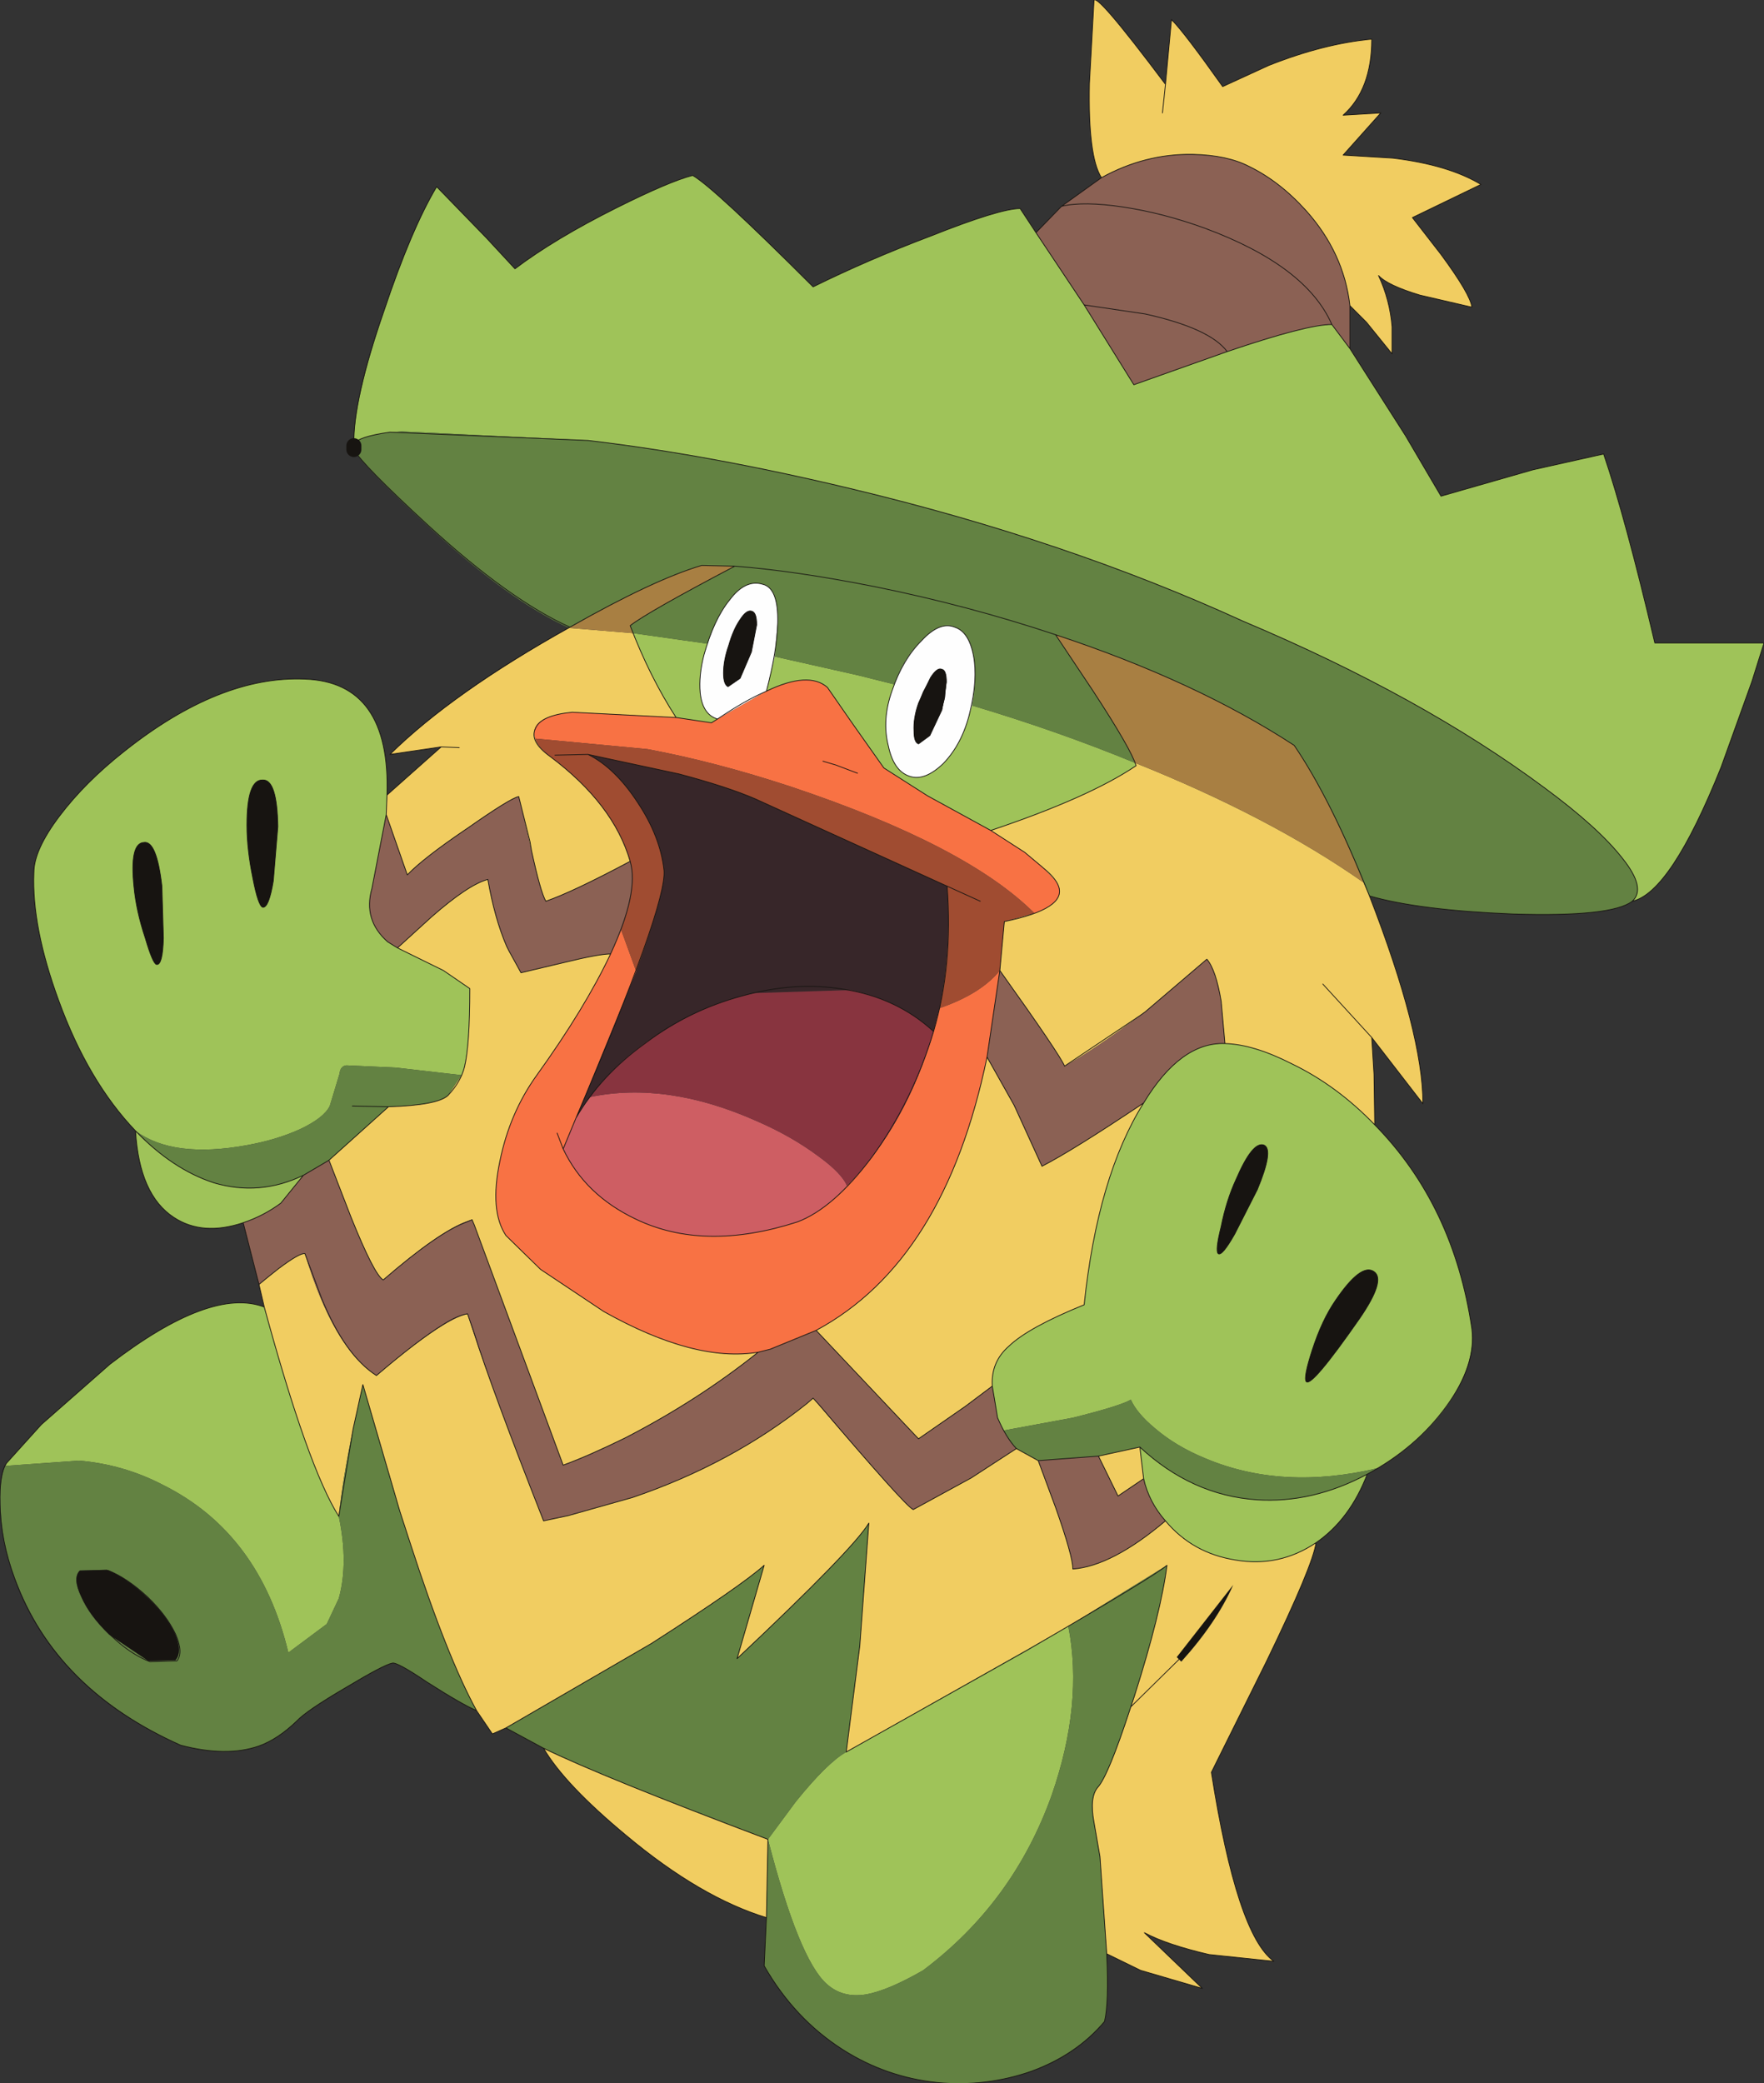
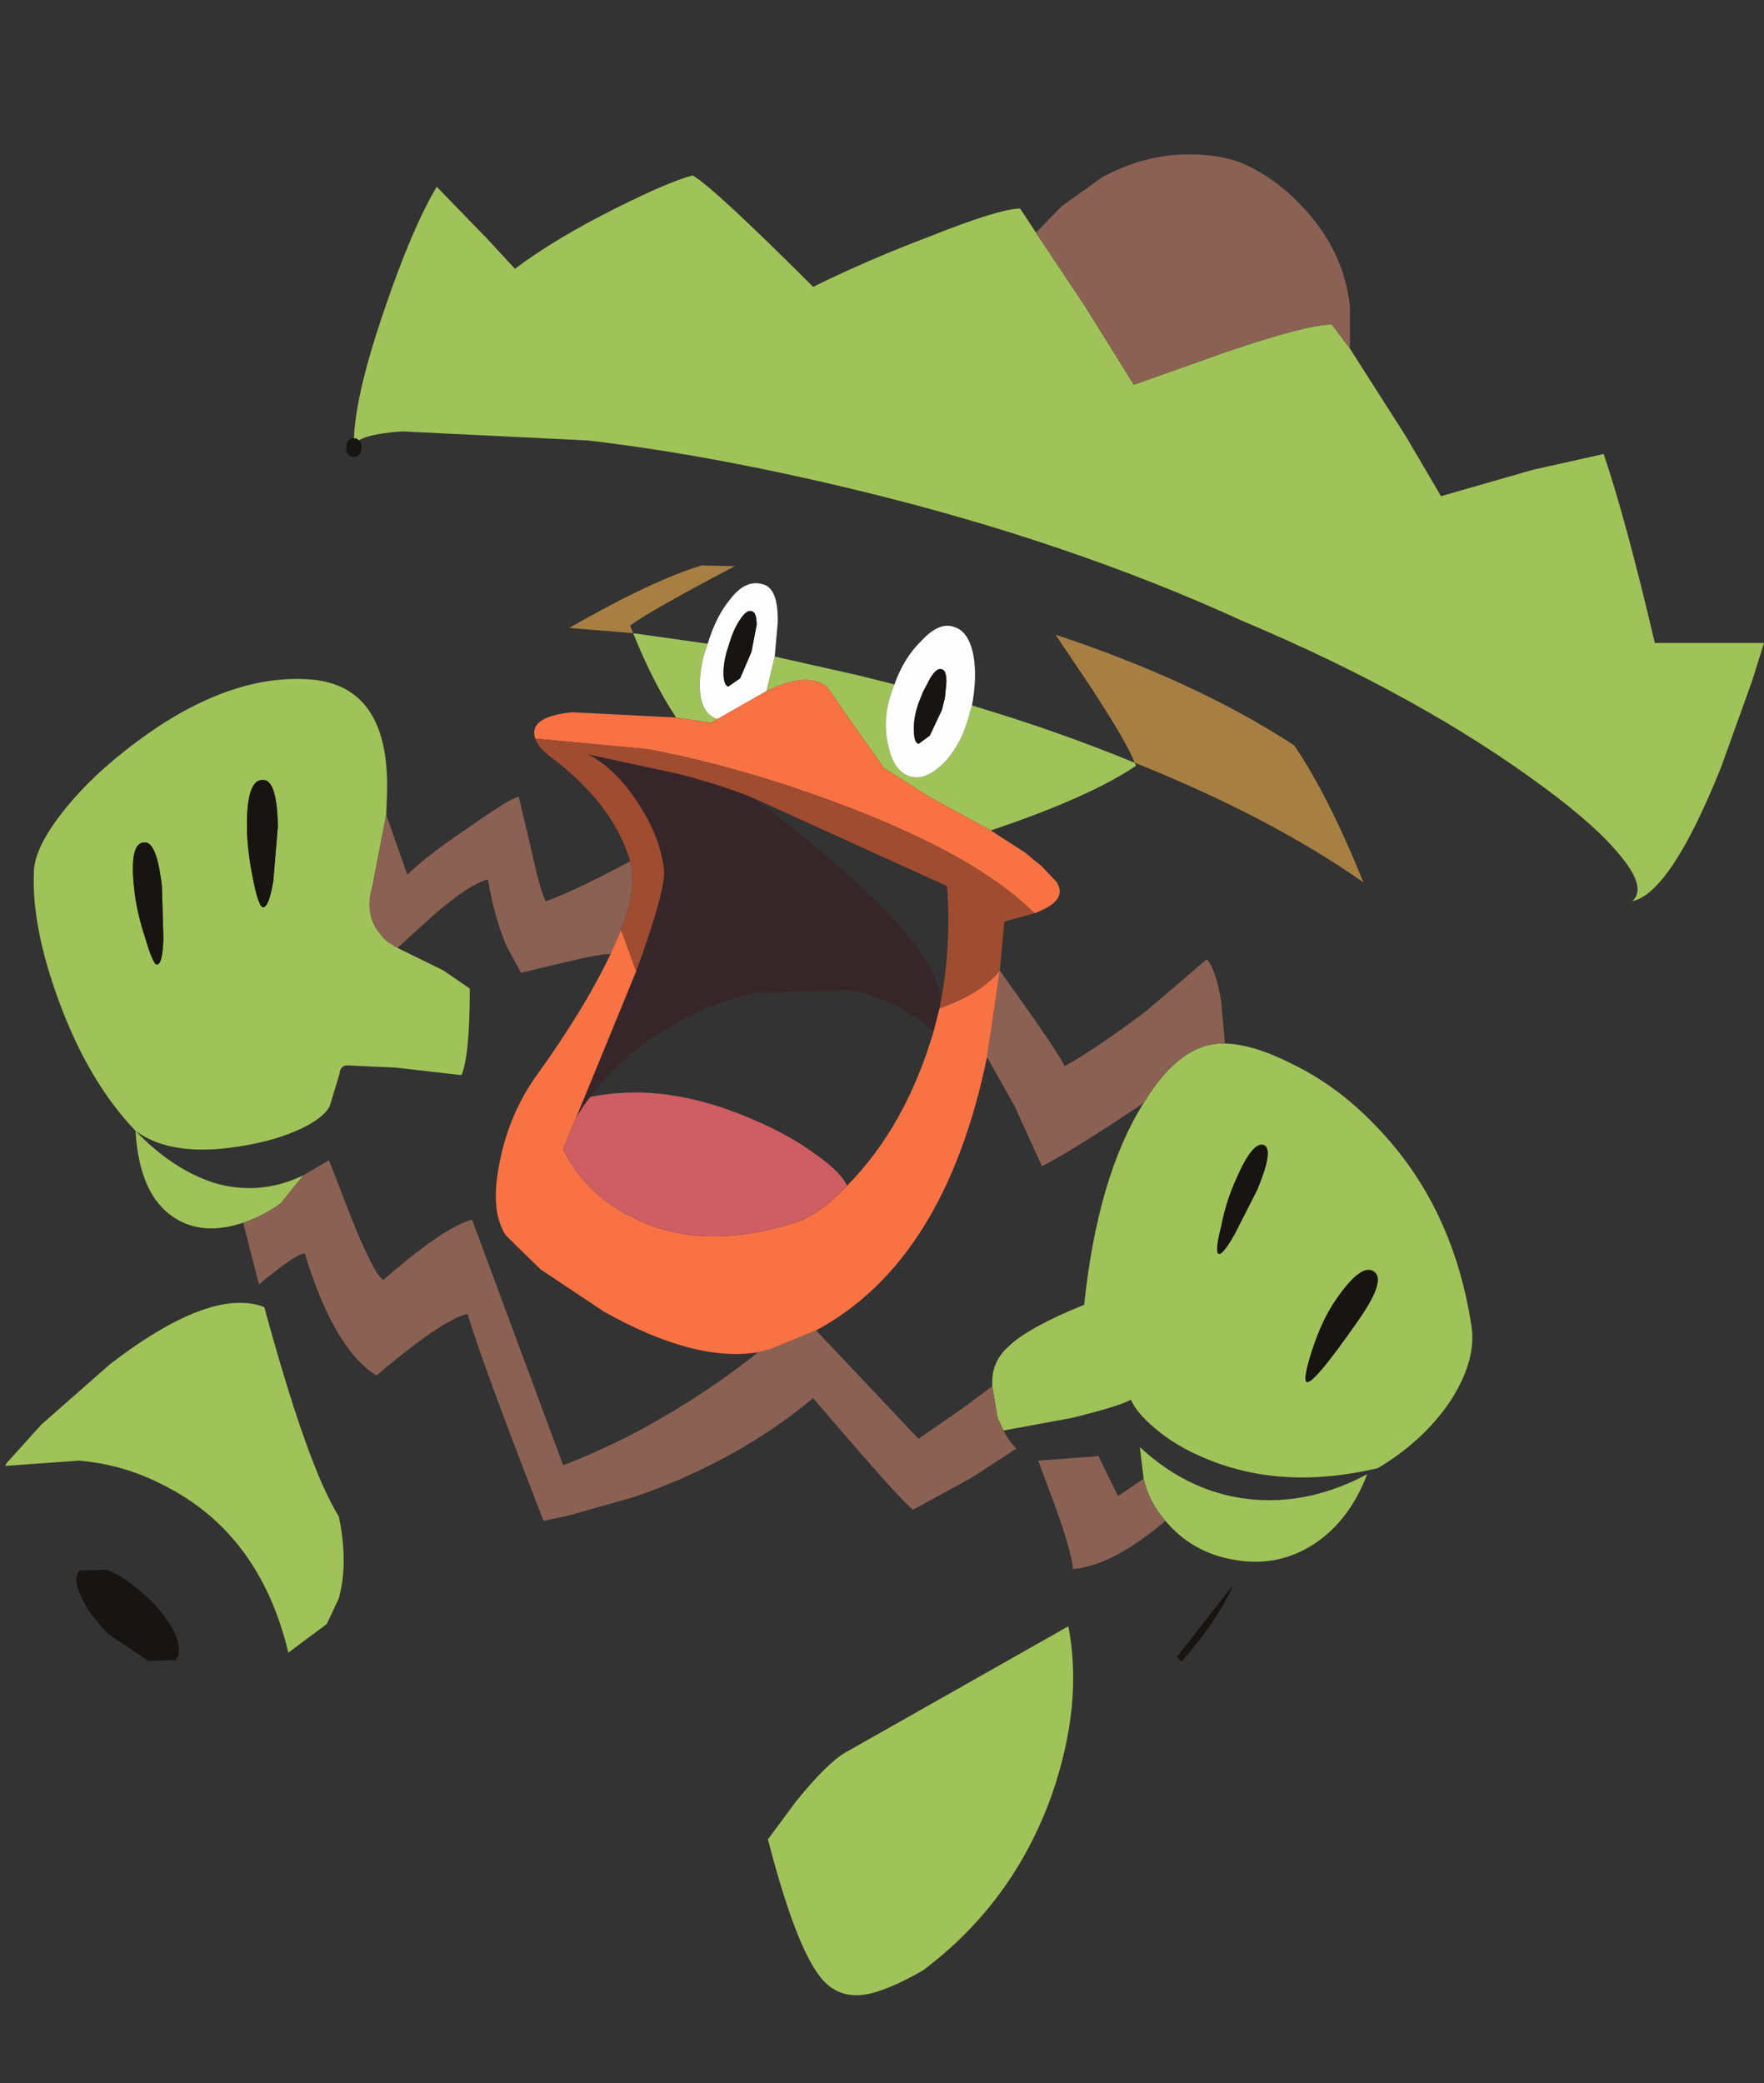
<svg xmlns="http://www.w3.org/2000/svg" height="138.35px" width="117.15px">
  <rect width="100%" height="100%" fill="#333333" stroke="none" />
  <g transform="matrix(1.0, 0.0, 0.0, 1.0, -1.6, -1.65)">
-     <path d="M74.75 13.45 Q73.85 12.05 73.95 7.2 L74.25 1.75 Q74.2 0.85 79.0 7.25 L79.4 2.95 Q80.25 3.8 82.8 7.4 L85.85 6.0 Q89.5 4.55 92.7 4.25 92.7 7.6 90.8 9.3 L93.3 9.15 90.8 11.95 94.1 12.15 Q97.8 12.6 99.95 13.9 L95.4 16.1 97.3 18.55 Q99.25 21.2 99.35 22.05 L95.9 21.25 Q93.75 20.6 93.15 19.95 93.9 21.55 94.05 23.35 L94.05 25.15 92.35 23.05 91.25 21.95 Q90.85 18.45 88.35 15.65 86.6 13.7 84.55 12.7 83.1 11.95 80.8 11.9 77.65 11.85 74.75 13.45 M92.55 61.15 Q96.1 70.3 96.1 74.95 L92.7 70.55 92.85 73.0 92.9 76.35 Q90.4 73.75 87.4 72.3 84.85 71.0 82.95 70.95 L82.7 68.15 Q82.35 66.05 81.75 65.35 L77.65 68.85 Q74.15 71.45 72.3 72.45 72.0 71.7 68.0 66.1 L68.3 62.85 70.3 62.3 Q72.6 61.45 71.75 60.2 L70.75 59.15 69.65 58.25 67.4 56.8 Q73.95 54.6 77.05 52.5 L76.95 52.3 Q85.95 55.9 92.15 60.25 L92.55 61.15 M89.0 104.1 Q88.8 105.6 85.7 112.0 L82.05 119.35 Q83.75 130.15 86.2 131.9 L81.9 131.45 Q79.1 130.8 77.6 130.0 L81.45 133.7 77.35 132.5 75.1 131.4 74.65 124.95 74.25 122.65 Q73.95 121.0 74.5 120.35 75.25 119.55 76.95 114.25 78.7 108.75 79.1 105.6 L72.55 109.65 57.8 118.0 58.7 110.95 59.3 102.8 Q58.25 104.55 50.55 111.8 L52.35 105.6 Q50.85 106.95 44.85 110.8 L35.2 116.4 34.3 116.8 33.25 115.25 Q31.0 111.2 28.15 102.0 L25.7 93.6 25.05 96.55 Q24.35 99.9 24.1 102.35 22.05 99.1 19.15 88.45 L18.8 86.95 Q19.4 86.45 20.1 85.9 21.5 84.85 21.85 84.9 23.75 91.2 26.6 93.0 30.95 89.3 32.65 88.9 33.7 92.4 37.7 102.65 L39.35 102.3 43.6 101.1 Q50.5 98.75 55.6 94.5 61.75 101.7 62.25 101.9 L66.1 99.8 69.1 97.85 70.55 98.65 71.7 101.75 Q72.85 105.0 72.85 105.85 75.45 105.65 79.0 102.65 80.8 104.8 83.65 105.25 86.55 105.75 89.0 104.1 M52.5 129.0 Q48.1 127.65 43.2 123.55 39.1 120.15 37.7 117.75 41.6 119.65 52.6 123.8 L52.5 129.0 M27.3 54.45 L30.9 51.25 27.5 51.75 Q31.7 47.65 39.4 43.35 L43.65 43.7 Q44.95 46.95 46.5 49.3 L39.6 48.95 Q36.65 49.25 37.15 50.7 37.3 51.25 38.15 51.9 42.35 55.05 43.45 58.85 39.6 60.9 37.85 61.5 37.5 60.9 36.9 58.15 L36.05 54.55 Q35.5 54.65 32.65 56.65 29.7 58.65 28.65 59.75 L27.25 55.75 27.3 54.45 M77.55 74.9 Q74.5 79.75 73.6 88.3 69.9 89.8 68.6 91.05 67.4 92.1 67.5 93.7 L65.7 95.05 62.6 97.2 55.8 90.0 Q64.35 85.4 67.15 71.85 L68.95 75.05 70.8 79.1 Q72.85 78.05 77.55 74.9 M32.25 73.05 Q32.8 71.75 32.8 67.3 L31.05 66.1 28.0 64.6 30.25 62.55 Q32.7 60.4 34.0 60.05 34.45 62.65 35.25 64.5 L36.2 66.25 39.15 65.55 Q41.4 65.0 42.15 65.0 40.45 68.6 37.25 73.05 35.45 75.55 34.8 78.75 34.1 82.05 35.2 83.7 L37.5 85.95 41.7 88.75 Q47.75 92.15 51.95 91.45 47.95 94.65 43.1 97.15 40.65 98.35 39.0 98.95 L32.95 82.65 Q31.15 83.1 27.05 86.65 26.45 86.3 24.9 82.45 L23.45 78.7 27.4 75.15 Q30.65 75.05 31.35 74.4 L32.25 73.05 M74.55 98.35 L77.3 97.75 77.55 99.85 75.85 101.0 74.55 98.35" fill="#f1cd61" fill-rule="evenodd" stroke="none" />
-     <path d="M39.85 75.9 L43.85 66.15 Q45.8 60.8 45.7 59.45 45.45 57.2 43.95 54.95 42.45 52.65 40.65 51.75 L46.7 53.05 Q49.9 53.9 51.75 54.7 L64.5 60.5 Q64.8 64.65 64.0 68.6 L63.6 70.15 Q61.3 68.05 58.05 67.4 L51.7 67.6 Q48.45 68.3 45.6 70.15 42.65 71.95 40.8 74.5 40.35 75.05 39.85 75.9" fill="#372629" fill-rule="evenodd" stroke="none" />
+     <path d="M39.85 75.9 L43.85 66.15 Q45.8 60.8 45.7 59.45 45.45 57.2 43.95 54.95 42.45 52.65 40.65 51.75 L46.7 53.05 Q49.9 53.9 51.75 54.7 Q64.8 64.65 64.0 68.6 L63.6 70.15 Q61.3 68.05 58.05 67.4 L51.7 67.6 Q48.45 68.3 45.6 70.15 42.65 71.95 40.8 74.5 40.35 75.05 39.85 75.9" fill="#372629" fill-rule="evenodd" stroke="none" />
    <path d="M91.25 24.8 L94.95 30.6 97.3 34.6 103.4 32.85 108.1 31.8 Q109.55 36.05 111.5 44.35 L118.75 44.35 117.95 46.9 115.9 52.6 Q112.55 60.95 110.0 61.5 110.95 60.65 109.35 58.65 107.75 56.6 104.15 53.95 96.0 47.9 84.15 42.9 72.45 37.55 58.3 34.15 48.75 31.85 40.65 30.9 L28.3 30.3 Q25.4 30.5 25.1 31.25 25.05 28.25 27.15 22.15 28.95 16.85 30.6 14.05 L33.9 17.45 35.8 19.5 Q38.45 17.5 42.55 15.45 46.05 13.7 47.6 13.3 49.0 14.1 55.6 20.7 59.25 18.9 63.35 17.35 68.0 15.5 69.35 15.5 L70.4 17.1 73.6 21.9 76.9 27.2 83.1 25.0 Q88.4 23.2 90.05 23.2 L91.25 24.8 M92.9 76.35 Q98.15 81.7 99.35 89.9 99.6 92.15 97.85 94.8 96.05 97.4 93.1 99.15 86.75 100.65 81.65 98.5 79.7 97.7 78.3 96.5 77.1 95.5 76.7 94.6 76.05 95.0 72.85 95.8 L68.25 96.65 67.85 95.8 67.5 93.7 Q67.4 92.1 68.6 91.05 69.9 89.8 73.6 88.3 74.5 79.75 77.55 74.9 80.0 70.85 82.95 70.95 84.85 71.0 87.4 72.3 90.4 73.75 92.9 76.35 M92.4 99.55 Q91.25 102.55 89.0 104.1 86.55 105.75 83.65 105.25 80.8 104.8 79.0 102.65 77.9 101.4 77.55 99.85 L77.3 97.75 Q80.75 100.95 85.05 101.25 88.75 101.5 92.4 99.55 M1.95 99.0 L2.05 98.8 4.35 96.25 8.9 92.25 Q15.6 87.1 19.15 88.45 22.05 99.1 24.1 102.35 24.75 105.45 24.1 107.8 L23.3 109.5 20.75 111.4 Q18.85 103.45 12.4 100.25 9.8 98.9 6.85 98.65 L1.95 99.0 M17.75 82.85 Q15.05 83.75 13.15 82.5 10.85 81.0 10.6 76.75 7.45 73.45 5.5 68.1 3.7 63.2 3.85 59.6 3.85 58.1 5.55 55.85 7.25 53.6 9.85 51.55 16.2 46.5 21.85 46.75 27.55 46.95 27.3 54.45 L27.25 55.75 26.3 60.65 Q25.7 62.75 27.35 64.2 L28.0 64.6 31.05 66.1 32.8 67.3 Q32.8 71.75 32.25 73.05 L27.9 72.55 24.6 72.4 Q24.2 72.45 24.15 72.95 L23.5 75.1 Q23.1 75.9 21.5 76.65 19.95 77.35 18.0 77.7 13.1 78.6 10.6 76.75 13.05 79.3 15.8 80.2 18.85 81.1 21.75 79.7 L20.25 81.55 Q19.1 82.4 17.75 82.85 M88.75 91.3 Q88.15 93.15 88.35 93.4 88.7 93.8 91.9 89.2 93.65 86.65 92.85 86.1 92.0 85.5 90.3 88.0 89.4 89.3 88.75 91.3 M83.6 83.6 L85.1 80.65 Q86.2 78.0 85.55 77.7 84.8 77.4 83.7 79.95 83.05 81.35 82.7 83.1 82.3 84.7 82.5 84.9 82.75 85.1 83.6 83.6 M43.65 43.7 L48.6 44.4 48.35 45.15 Q48.0 46.5 48.1 47.65 48.25 49.1 49.25 49.4 L48.85 49.65 46.5 49.3 Q44.95 46.95 43.65 43.7 M53.05 45.25 L58.6 46.5 61.0 47.1 60.85 47.5 Q60.15 49.45 60.6 51.2 60.95 52.85 62.0 53.2 63.0 53.55 64.25 52.35 65.5 51.05 66.0 49.0 L66.15 48.5 Q71.85 50.2 76.95 52.3 L77.05 52.5 Q73.95 54.6 67.4 56.8 L63.2 54.5 60.3 52.65 58.25 49.75 56.55 47.3 Q55.3 46.2 52.5 47.55 L53.05 45.25 M19.75 60.15 L20.05 56.55 Q20.0 53.4 19.05 53.45 18.0 53.4 18.0 56.45 18.0 58.05 18.4 60.0 18.75 61.8 19.05 61.9 19.45 61.95 19.75 60.15 M11.15 57.6 Q10.2 57.65 10.5 60.55 10.65 62.15 11.25 63.95 11.75 65.65 12.0 65.7 12.4 65.75 12.45 63.95 L12.35 60.5 Q12.0 57.45 11.15 57.6 M72.55 109.65 Q73.55 114.8 71.45 120.85 68.9 128.0 62.9 132.5 60.55 133.85 59.1 134.1 57.55 134.35 56.5 133.4 54.65 131.75 52.6 123.8 L54.45 121.3 Q56.55 118.7 57.8 118.0 L72.55 109.65" fill="#9fc359" fill-rule="evenodd" stroke="none" />
-     <path d="M110.0 61.5 Q108.65 62.55 102.1 62.35 95.85 62.1 92.55 61.15 L92.15 60.25 Q89.8 54.45 87.55 51.15 81.05 46.9 71.7 43.8 L74.05 47.3 Q76.5 51.05 76.95 52.3 71.85 50.2 66.15 48.5 66.5 46.6 66.25 45.2 65.95 43.6 65.0 43.3 64.0 42.9 62.8 44.2 61.65 45.3 61.0 47.1 L58.6 46.5 53.05 45.25 53.25 43.0 Q53.3 40.7 52.25 40.45 51.1 40.1 50.05 41.5 49.15 42.6 48.6 44.4 L43.65 43.7 43.45 43.2 Q44.6 42.3 50.4 39.25 L48.2 39.2 Q45.0 40.15 39.4 43.35 35.4 41.55 30.05 36.6 25.65 32.55 25.1 31.5 L25.1 31.25 Q25.4 30.5 28.3 30.3 L40.65 30.9 Q48.75 31.85 58.3 34.15 72.45 37.55 84.15 42.9 96.0 47.9 104.15 53.95 107.75 56.6 109.35 58.65 110.95 60.65 110.0 61.5 M93.1 99.15 L92.4 99.55 Q88.75 101.5 85.05 101.25 80.75 100.95 77.3 97.75 L74.55 98.35 70.55 98.65 69.1 97.85 Q68.6 97.35 68.25 96.65 L72.85 95.8 Q76.05 95.0 76.7 94.6 77.1 95.5 78.3 96.5 79.7 97.7 81.65 98.5 86.75 100.65 93.1 99.15 M75.1 131.4 Q75.25 134.7 74.95 135.9 73.1 138.1 70.1 139.2 67.1 140.25 63.85 139.95 60.45 139.6 57.55 137.75 54.35 135.7 52.35 132.2 L52.5 129.0 52.6 123.8 Q54.65 131.75 56.5 133.4 57.55 134.35 59.1 134.1 60.55 133.85 62.9 132.5 68.9 128.0 71.45 120.85 73.55 114.8 72.55 109.65 L79.1 105.6 Q78.7 108.75 76.95 114.25 75.25 119.55 74.5 120.35 73.95 121.0 74.25 122.65 L74.65 124.95 75.1 131.4 M37.7 117.75 L35.2 116.4 44.85 110.8 Q50.85 106.95 52.35 105.6 L50.55 111.8 Q58.25 104.55 59.3 102.8 L58.7 110.95 57.8 118.0 Q56.55 118.7 54.45 121.3 L52.6 123.8 Q41.6 119.65 37.7 117.75 M33.25 115.25 Q32.3 114.85 29.95 113.35 27.95 112.0 27.65 112.1 27.1 112.2 24.6 113.7 21.95 115.25 21.3 115.95 20.05 117.15 18.8 117.6 16.65 118.35 13.6 117.55 5.6 113.95 2.8 107.0 1.75 104.5 1.65 102.05 1.5 100.0 1.95 99.0 L6.85 98.65 Q9.8 98.9 12.4 100.25 18.85 103.45 20.75 111.4 L23.3 109.5 24.1 107.8 Q24.75 105.45 24.1 102.35 24.35 99.9 25.05 96.55 L25.7 93.6 28.15 102.0 Q31.0 111.2 33.25 115.25 M10.6 76.75 Q13.1 78.6 18.0 77.7 19.95 77.35 21.5 76.65 23.1 75.9 23.5 75.1 L24.15 72.95 Q24.2 72.45 24.6 72.4 L27.9 72.55 32.25 73.05 31.35 74.4 Q30.65 75.05 27.4 75.15 L23.45 78.7 21.75 79.7 Q18.85 81.1 15.8 80.2 13.05 79.3 10.6 76.75 M13.2 110.1 Q12.6 108.85 11.3 107.65 9.95 106.4 8.7 105.9 L6.9 105.95 Q6.4 106.45 7.0 107.7 7.55 108.95 8.85 110.2 L11.45 111.95 13.25 111.9 Q13.75 111.35 13.2 110.1" fill="#638242" fill-rule="evenodd" stroke="none" />
    <path d="M74.75 13.45 Q77.65 11.85 80.8 11.9 83.1 11.95 84.55 12.7 86.6 13.7 88.35 15.65 90.85 18.45 91.25 21.95 L91.25 24.8 90.05 23.2 Q88.4 23.2 83.1 25.0 L76.9 27.2 73.6 21.9 70.4 17.1 72.1 15.35 74.75 13.45 M18.8 86.95 L17.75 82.85 Q19.1 82.4 20.25 81.55 L21.75 79.7 23.45 78.7 24.9 82.45 Q26.45 86.3 27.05 86.65 31.15 83.1 32.95 82.65 L39.0 98.95 Q40.65 98.35 43.1 97.15 47.95 94.65 51.95 91.45 L52.75 91.25 55.8 90.0 62.6 97.2 65.7 95.05 67.5 93.7 67.85 95.8 68.25 96.65 Q68.6 97.35 69.1 97.85 L66.1 99.8 62.25 101.9 Q61.75 101.7 55.6 94.5 50.5 98.75 43.6 101.1 L39.35 102.3 37.7 102.65 Q33.7 92.4 32.65 88.9 30.95 89.3 26.6 93.0 23.75 91.2 21.85 84.9 21.5 84.85 20.1 85.9 19.4 86.45 18.8 86.95 M68.0 66.1 Q72.0 71.7 72.3 72.45 74.15 71.45 77.65 68.85 L81.75 65.35 Q82.35 66.05 82.7 68.15 L82.95 70.95 Q80.0 70.85 77.55 74.9 72.85 78.05 70.8 79.1 L68.95 75.05 67.15 71.85 68.0 66.1 M27.25 55.75 L28.65 59.75 Q29.7 58.65 32.65 56.65 35.5 54.65 36.05 54.55 L36.9 58.15 Q37.5 60.9 37.85 61.5 39.6 60.9 43.45 58.85 43.95 60.45 42.85 63.4 L42.15 65.0 Q41.4 65.0 39.15 65.55 L36.2 66.25 35.25 64.5 Q34.45 62.65 34.0 60.05 32.7 60.4 30.25 62.55 L28.0 64.6 27.35 64.2 Q25.7 62.75 26.3 60.65 L27.25 55.75 M74.55 98.35 L75.85 101.0 77.55 99.85 Q77.9 101.4 79.0 102.65 75.45 105.65 72.85 105.85 72.85 105.0 71.7 101.75 L70.55 98.65 74.55 98.35" fill="#8b6154" fill-rule="evenodd" stroke="none" />
    <path d="M76.95 52.3 Q76.5 51.05 74.05 47.3 L71.7 43.8 Q81.05 46.9 87.55 51.15 89.8 54.45 92.15 60.25 85.95 55.9 76.95 52.3 M39.4 43.35 Q45.0 40.15 48.2 39.2 L50.4 39.25 Q44.6 42.3 43.45 43.2 L43.65 43.7 39.4 43.35" fill="#a87f42" fill-rule="evenodd" stroke="none" />
    <path d="M48.6 44.4 Q49.15 42.6 50.05 41.5 51.1 40.1 52.25 40.45 53.3 40.7 53.25 43.0 L53.05 45.25 52.5 47.55 49.25 49.4 Q48.25 49.1 48.1 47.65 48.0 46.5 48.35 45.15 L48.6 44.4 M61.0 47.1 Q61.65 45.3 62.8 44.2 64.0 42.9 65.0 43.3 65.95 43.6 66.25 45.2 66.5 46.6 66.15 48.5 L66.0 49.0 Q65.5 51.05 64.25 52.35 63.0 53.55 62.0 53.2 60.95 52.85 60.6 51.2 60.15 49.45 60.85 47.5 L61.0 47.1 M49.65 46.35 Q49.65 47.1 49.95 47.25 L50.75 46.7 51.5 44.95 51.85 43.15 Q51.85 42.35 51.55 42.25 51.2 42.1 50.75 42.8 50.3 43.45 50.0 44.5 49.65 45.5 49.65 46.35 M64.45 46.95 Q64.45 46.15 64.15 46.1 63.85 45.95 63.4 46.65 L62.9 47.6 62.6 48.35 Q62.25 49.35 62.3 50.2 62.3 50.95 62.6 51.05 L63.35 50.5 64.15 48.8 64.35 48.0 64.45 46.95" fill="#fefefe" fill-rule="evenodd" stroke="none" />
    <path d="M46.5 49.3 L48.85 49.65 49.25 49.4 52.5 47.55 Q55.3 46.2 56.55 47.3 L58.25 49.75 60.3 52.65 63.2 54.5 67.4 56.8 69.65 58.25 70.75 59.15 71.75 60.2 Q72.6 61.45 70.3 62.3 65.8 57.8 54.15 53.9 49.15 52.25 44.6 51.4 L37.15 50.7 Q36.65 49.25 39.6 48.95 L46.5 49.3 M42.15 65.0 L42.85 63.4 43.85 66.15 39.85 75.9 39.0 77.95 Q40.45 81.0 43.8 82.6 48.35 84.8 54.55 82.8 56.1 82.25 57.85 80.4 61.75 76.45 63.6 70.15 L64.0 68.6 Q66.75 67.65 68.0 66.1 L67.15 71.85 Q64.35 85.4 55.8 90.0 L52.75 91.25 51.95 91.45 Q47.75 92.15 41.7 88.75 L37.5 85.95 35.2 83.7 Q34.1 82.05 34.8 78.75 35.45 75.55 37.25 73.05 40.45 68.6 42.15 65.0" fill="#f87244" fill-rule="evenodd" stroke="none" />
    <path d="M83.6 83.6 Q82.75 85.1 82.5 84.9 82.3 84.7 82.7 83.1 83.05 81.35 83.7 79.95 84.8 77.4 85.55 77.7 86.2 78.0 85.1 80.65 L83.6 83.6 M88.75 91.3 Q89.4 89.3 90.3 88.0 92.0 85.5 92.85 86.1 93.65 86.65 91.9 89.2 88.7 93.8 88.35 93.4 88.15 93.15 88.75 91.3 M49.65 46.35 Q49.65 45.5 50.0 44.5 50.3 43.45 50.75 42.8 51.2 42.1 51.55 42.25 51.85 42.35 51.85 43.15 L51.5 44.95 50.75 46.7 49.95 47.25 Q49.65 47.1 49.65 46.35 M64.45 46.95 L64.35 48.0 64.15 48.8 63.35 50.5 62.6 51.05 Q62.3 50.95 62.3 50.2 62.25 49.35 62.6 48.35 L62.9 47.6 63.4 46.65 Q63.85 45.95 64.15 46.1 64.45 46.15 64.45 46.95 M11.15 57.6 Q12.0 57.45 12.35 60.5 L12.45 63.95 Q12.4 65.75 12.0 65.7 11.75 65.65 11.25 63.95 10.65 62.15 10.5 60.55 10.2 57.65 11.15 57.6 M19.75 60.15 Q19.45 61.95 19.05 61.9 18.75 61.8 18.4 60.0 18.0 58.05 18.0 56.45 18.0 53.4 19.05 53.45 20.0 53.4 20.05 56.55 L19.75 60.15 M13.2 110.1 Q13.75 111.35 13.25 111.9 L11.45 111.95 8.85 110.2 Q7.55 108.95 7.0 107.7 6.4 106.45 6.9 105.95 L8.7 105.9 Q9.95 106.4 11.3 107.65 12.6 108.85 13.2 110.1" fill="#171411" fill-rule="evenodd" stroke="none" />
    <path d="M43.45 58.85 Q42.35 55.05 38.15 51.9 37.3 51.25 37.15 50.7 L44.6 51.4 Q49.15 52.25 54.15 53.9 65.8 57.8 70.3 62.3 L68.3 62.85 68.0 66.1 Q66.75 67.65 64.0 68.6 64.8 64.65 64.5 60.5 L51.75 54.7 Q49.9 53.9 46.7 53.05 L40.65 51.75 Q42.45 52.65 43.95 54.95 45.45 57.2 45.7 59.45 45.8 60.8 43.85 66.15 L42.85 63.4 Q43.95 60.45 43.45 58.85" fill="#a04c31" fill-rule="evenodd" stroke="none" />
    <path d="M57.85 80.4 Q56.1 82.25 54.55 82.8 48.35 84.8 43.8 82.6 40.45 81.0 39.0 77.95 L39.85 75.9 Q40.35 75.05 40.8 74.5 45.9 73.45 51.85 76.1 54.15 77.1 55.9 78.4 57.5 79.55 57.85 80.4" fill="#ce5e63" fill-rule="evenodd" stroke="none" />
-     <path d="M63.6 70.15 Q61.75 76.45 57.85 80.4 57.5 79.55 55.9 78.4 54.15 77.1 51.85 76.1 45.9 73.45 40.8 74.5 42.65 71.95 45.6 70.15 48.45 68.3 51.7 67.6 L58.05 67.4 Q61.3 68.05 63.6 70.15" fill="#88343f" fill-rule="evenodd" stroke="none" />
    <path d="M25.1 31.5 L25.1 31.25" fill="none" stroke="#171411" stroke-linecap="round" stroke-linejoin="round" stroke-width="1.0" />
    <path d="M79.9 111.85 L79.75 111.7 83.5 106.9 Q82.4 109.4 80.05 112.0 L79.9 111.85" fill="#171411" fill-rule="evenodd" stroke="none" />
-     <path d="M85.85 6.0 Q89.5 4.55 92.7 4.25 92.7 7.6 90.8 9.3 L93.3 9.15 90.8 11.95 94.1 12.15 Q97.8 12.6 99.95 13.9 L95.4 16.1 97.3 18.55 Q99.25 21.2 99.35 22.05 L95.9 21.25 Q93.75 20.6 93.15 19.95 93.9 21.55 94.05 23.35 L94.05 25.15 92.35 23.05 91.25 21.95 91.25 24.8 94.95 30.6 97.3 34.6 103.4 32.85 108.1 31.8 Q109.55 36.05 111.5 44.35 L118.75 44.35 117.95 46.9 115.9 52.6 Q112.55 60.95 110.0 61.5 108.65 62.55 102.1 62.35 95.85 62.1 92.55 61.15 96.1 70.3 96.1 74.95 L92.7 70.55 92.85 73.0 92.9 76.35 Q98.15 81.7 99.35 89.9 99.65 92.3 97.65 95.05 95.65 97.8 92.4 99.55 91.25 102.55 89.0 104.1 88.8 105.6 85.7 112.0 L82.05 119.35 Q83.75 130.15 86.2 131.9 L81.9 131.45 Q79.1 130.8 77.6 130.0 L81.45 133.7 77.35 132.5 75.1 131.4 Q75.25 134.7 74.95 135.9 73.1 138.1 70.1 139.2 67.1 140.25 63.85 139.95 60.45 139.6 57.55 137.75 54.35 135.7 52.35 132.2 L52.5 129.0 Q48.1 127.65 43.2 123.55 39.1 120.15 37.7 117.75 L35.2 116.4 34.3 116.8 33.25 115.25 Q32.3 114.85 29.95 113.35 27.95 112.0 27.65 112.1 27.1 112.2 24.6 113.7 21.95 115.25 21.3 115.95 20.05 117.15 18.8 117.6 16.65 118.35 13.6 117.55 5.3 113.85 2.6 106.55 1.65 104.0 1.6 101.55 1.55 99.45 2.05 98.8 L4.35 96.25 8.9 92.25 Q15.6 87.1 19.15 88.45 L18.8 86.95 17.75 82.85 Q15.05 83.75 13.15 82.5 10.85 81.0 10.6 76.75 7.45 73.45 5.5 68.1 3.7 63.2 3.85 59.6 3.85 58.1 5.55 55.85 7.25 53.6 9.85 51.55 16.2 46.5 21.85 46.75 27.55 46.95 27.3 54.45 L30.9 51.25 27.5 51.75 Q31.65 47.65 39.45 43.3 35.45 41.5 30.05 36.55 25.65 32.5 25.1 31.5 L25.1 31.15 Q25.05 28.2 27.1 22.3 28.9 16.9 30.6 14.05 L33.9 17.45 35.8 19.5 Q38.45 17.5 42.55 15.45 46.05 13.7 47.6 13.3 49.0 14.1 55.6 20.7 59.25 18.9 63.35 17.35 68.0 15.5 69.35 15.5 L70.4 17.1 72.1 15.35 74.75 13.45 Q73.85 12.05 73.95 7.2 L74.25 1.75 Q74.2 0.85 79.0 7.25 L79.4 2.95 Q80.25 3.8 82.8 7.4 L85.85 6.0 M72.1 15.35 Q73.55 15.0 76.2 15.4 78.85 15.8 81.6 16.8 88.35 19.3 90.05 23.2 L91.25 24.8 M74.75 13.45 Q77.65 11.85 80.8 11.9 83.1 11.95 84.55 12.7 86.6 13.7 88.35 15.65 90.85 18.45 91.25 21.95 M70.4 17.1 L73.6 21.9 77.65 22.5 Q81.95 23.45 83.1 25.0 88.4 23.2 90.05 23.2 M25.1 31.15 Q25.35 30.65 27.5 30.35 L40.65 30.9 Q48.75 31.85 58.3 34.15 72.45 37.55 84.15 42.9 96.0 47.9 104.15 53.95 107.75 56.6 109.35 58.65 110.95 60.65 110.0 61.5 M92.55 61.15 Q90.0 54.75 87.55 51.15 81.05 46.9 71.7 43.8 L74.2 47.55 Q76.75 51.45 77.05 52.5 73.95 54.6 67.4 56.8 L69.65 58.25 70.9 59.3 Q71.7 59.95 71.9 60.5 72.45 62.0 68.3 62.85 L68.0 66.1 Q72.0 71.7 72.3 72.45 L77.3 69.1 77.65 68.85 81.75 65.35 Q82.35 66.05 82.7 68.15 L82.95 70.95 Q84.85 71.0 87.4 72.3 90.4 73.75 92.9 76.35 M92.7 70.55 L89.45 67.0 M83.6 83.6 Q82.75 85.1 82.5 84.9 82.3 84.7 82.7 83.1 83.05 81.35 83.7 79.95 84.8 77.4 85.55 77.7 86.2 78.0 85.1 80.65 L83.6 83.6 M88.75 91.3 Q89.4 89.3 90.3 88.0 92.0 85.5 92.85 86.1 93.65 86.65 91.9 89.2 88.7 93.8 88.35 93.4 88.15 93.15 88.75 91.3 M78.8 9.15 L79.0 7.25 M49.65 46.35 Q49.65 45.5 50.0 44.5 50.3 43.45 50.75 42.8 51.2 42.1 51.55 42.25 51.85 42.35 51.85 43.15 L51.5 44.95 50.75 46.7 49.95 47.25 Q49.65 47.1 49.65 46.35 M71.7 43.8 Q65.85 41.85 59.65 40.6 54.35 39.55 50.4 39.25 44.6 42.3 43.45 43.2 44.75 46.6 46.5 49.3 L48.85 49.65 49.25 49.4 Q48.25 49.1 48.1 47.65 48.0 46.5 48.35 45.15 49.0 42.8 50.05 41.5 51.1 40.1 52.25 40.45 53.3 40.7 53.25 43.0 53.2 44.9 52.5 47.55 55.3 46.2 56.55 47.3 L58.25 49.75 60.3 52.65 63.2 54.5 67.4 56.8 M39.45 43.3 Q45.0 40.15 48.2 39.2 L50.4 39.25 M49.25 49.4 Q51.1 48.15 52.5 47.55 M66.0 49.0 Q65.5 51.05 64.25 52.35 63.0 53.55 62.0 53.2 60.95 52.85 60.6 51.2 60.15 49.45 60.85 47.5 61.55 45.45 62.8 44.2 64.0 42.9 65.0 43.3 65.95 43.6 66.25 45.2 66.55 46.75 66.0 49.0 M64.15 48.8 L63.35 50.5 62.6 51.05 Q62.3 50.95 62.3 50.2 62.25 49.35 62.6 48.35 L63.4 46.65 Q63.85 45.95 64.15 46.1 64.45 46.15 64.45 46.95 L64.15 48.8 M73.6 21.9 L76.9 27.2 83.1 25.0 M27.3 54.45 L27.25 55.75 28.65 59.75 Q29.7 58.65 32.5 56.75 L32.65 56.65 Q35.5 54.65 36.05 54.55 L36.8 57.55 36.9 58.15 Q37.5 60.9 37.85 61.5 39.6 60.9 43.45 58.85 42.35 55.05 38.15 51.9 36.75 50.9 37.15 50.05 37.5 49.15 39.6 48.95 L46.5 49.3 M32.1 51.3 L30.9 51.25 M25.0 75.1 L27.4 75.15 Q30.65 75.05 31.35 74.4 32.2 73.5 32.45 72.5 32.8 71.05 32.8 67.3 L31.05 66.1 28.0 64.6 27.35 64.2 Q25.7 62.75 26.3 60.65 L27.25 55.75 M28.0 64.6 L30.25 62.55 Q32.7 60.4 34.0 60.05 34.45 62.65 35.25 64.5 L35.4 64.8 36.2 66.25 39.15 65.55 Q41.4 65.0 42.15 65.0 44.05 60.9 43.45 58.85 M11.15 57.6 Q12.0 57.45 12.35 60.5 L12.45 63.95 Q12.4 65.75 12.0 65.7 11.75 65.65 11.25 63.95 10.65 62.15 10.5 60.55 10.2 57.65 11.15 57.6 M19.75 60.15 Q19.45 61.95 19.05 61.9 18.75 61.8 18.4 60.0 18.0 58.05 18.0 56.45 18.0 53.4 19.05 53.45 20.0 53.4 20.05 56.55 L19.75 60.15 M10.6 76.75 Q13.05 79.3 15.8 80.2 18.85 81.1 21.75 79.7 L23.45 78.7 27.4 75.15 M17.75 82.85 Q19.1 82.4 20.25 81.55 L21.75 79.7 M18.8 86.95 Q19.4 86.45 20.1 85.9 21.5 84.85 21.85 84.9 L22.95 87.85 Q24.5 91.65 26.6 93.0 29.35 90.65 31.05 89.6 32.0 89.0 32.65 88.9 L33.05 90.05 Q34.25 93.9 37.7 102.65 L39.35 102.3 43.6 101.1 Q50.2 98.85 55.2 94.85 L55.6 94.5 56.05 95.0 Q61.75 101.7 62.25 101.9 L66.1 99.8 69.1 97.85 Q68.4 97.1 67.85 95.8 L67.5 93.7 65.7 95.05 62.6 97.2 55.8 90.0 52.75 91.25 51.95 91.45 Q47.95 94.65 43.1 97.15 40.65 98.35 39.0 98.95 L33.1 83.0 32.95 82.65 32.6 82.8 Q30.75 83.45 27.05 86.65 26.45 86.3 24.9 82.45 L23.45 78.7 M51.95 91.45 Q47.75 92.15 41.7 88.75 L37.5 85.95 35.2 83.7 Q34.1 82.05 34.8 78.75 35.45 75.55 37.25 73.05 40.45 68.6 42.15 65.0 M38.6 76.9 L39.0 77.95 39.85 75.9 Q45.9 61.75 45.7 59.45 45.45 57.2 43.95 54.95 42.45 52.65 40.65 51.75 L38.45 51.8 M19.15 88.45 Q22.05 99.1 24.1 102.35 L25.0 96.85 25.05 96.55 25.7 93.6 28.15 102.0 28.85 104.15 Q31.3 111.7 33.25 115.25 M40.65 51.75 L46.7 53.05 Q49.9 53.9 51.75 54.7 L64.5 60.5 66.7 61.5 M68.0 66.1 L67.15 71.85 68.95 75.05 70.8 79.1 Q72.85 78.05 77.55 74.9 80.0 70.85 82.95 70.95 M39.85 75.9 Q41.5 73.05 44.5 70.9 47.35 68.75 50.85 67.8 54.4 66.8 57.65 67.35 61.15 67.9 63.6 70.15 64.9 65.75 64.5 60.5 M56.25 52.2 L57.1 52.45 58.55 53.0 M39.0 77.95 Q40.45 81.0 43.8 82.6 48.35 84.8 54.55 82.8 56.95 81.9 59.5 78.5 62.2 74.8 63.6 70.15 M67.5 93.7 Q67.4 92.1 68.6 91.05 69.9 89.8 73.6 88.3 74.5 79.75 77.55 74.9 M89.0 104.1 Q86.55 105.75 83.65 105.25 80.8 104.8 79.0 102.65 75.45 105.65 72.85 105.85 72.85 105.0 71.7 101.75 L70.55 98.65 69.1 97.85 M74.55 98.35 L75.85 101.0 77.55 99.85 77.3 97.75 74.55 98.35 70.55 98.65 M67.15 71.85 Q64.35 85.4 55.8 90.0 M77.55 99.85 Q77.9 101.4 79.0 102.65 M79.9 111.85 L76.7 115.0 Q75.2 119.6 74.5 120.35 73.95 121.0 74.25 122.65 L74.65 124.95 75.1 131.4 M35.2 116.4 L44.85 110.8 Q50.85 106.95 52.35 105.6 L50.55 111.8 Q58.25 104.55 59.3 102.8 L58.7 110.95 57.8 118.0 69.8 111.25 Q78.4 106.25 79.1 105.6 78.7 108.75 76.95 114.25 L76.7 115.0 M52.5 129.0 L52.6 123.8 Q41.6 119.65 37.7 117.75 M13.25 110.15 Q13.8 111.4 13.35 111.95 L11.55 112.0 Q10.25 111.5 8.95 110.25 7.65 109.0 7.1 107.8 6.5 106.5 7.0 106.0 L8.8 105.95 Q10.05 106.45 11.4 107.7 12.65 108.9 13.25 110.15 M92.4 99.55 Q88.75 101.5 85.05 101.25 80.75 100.95 77.3 97.75" fill="none" stroke="#171411" stroke-linecap="round" stroke-linejoin="round" stroke-width="0.05" />
  </g>
</svg>